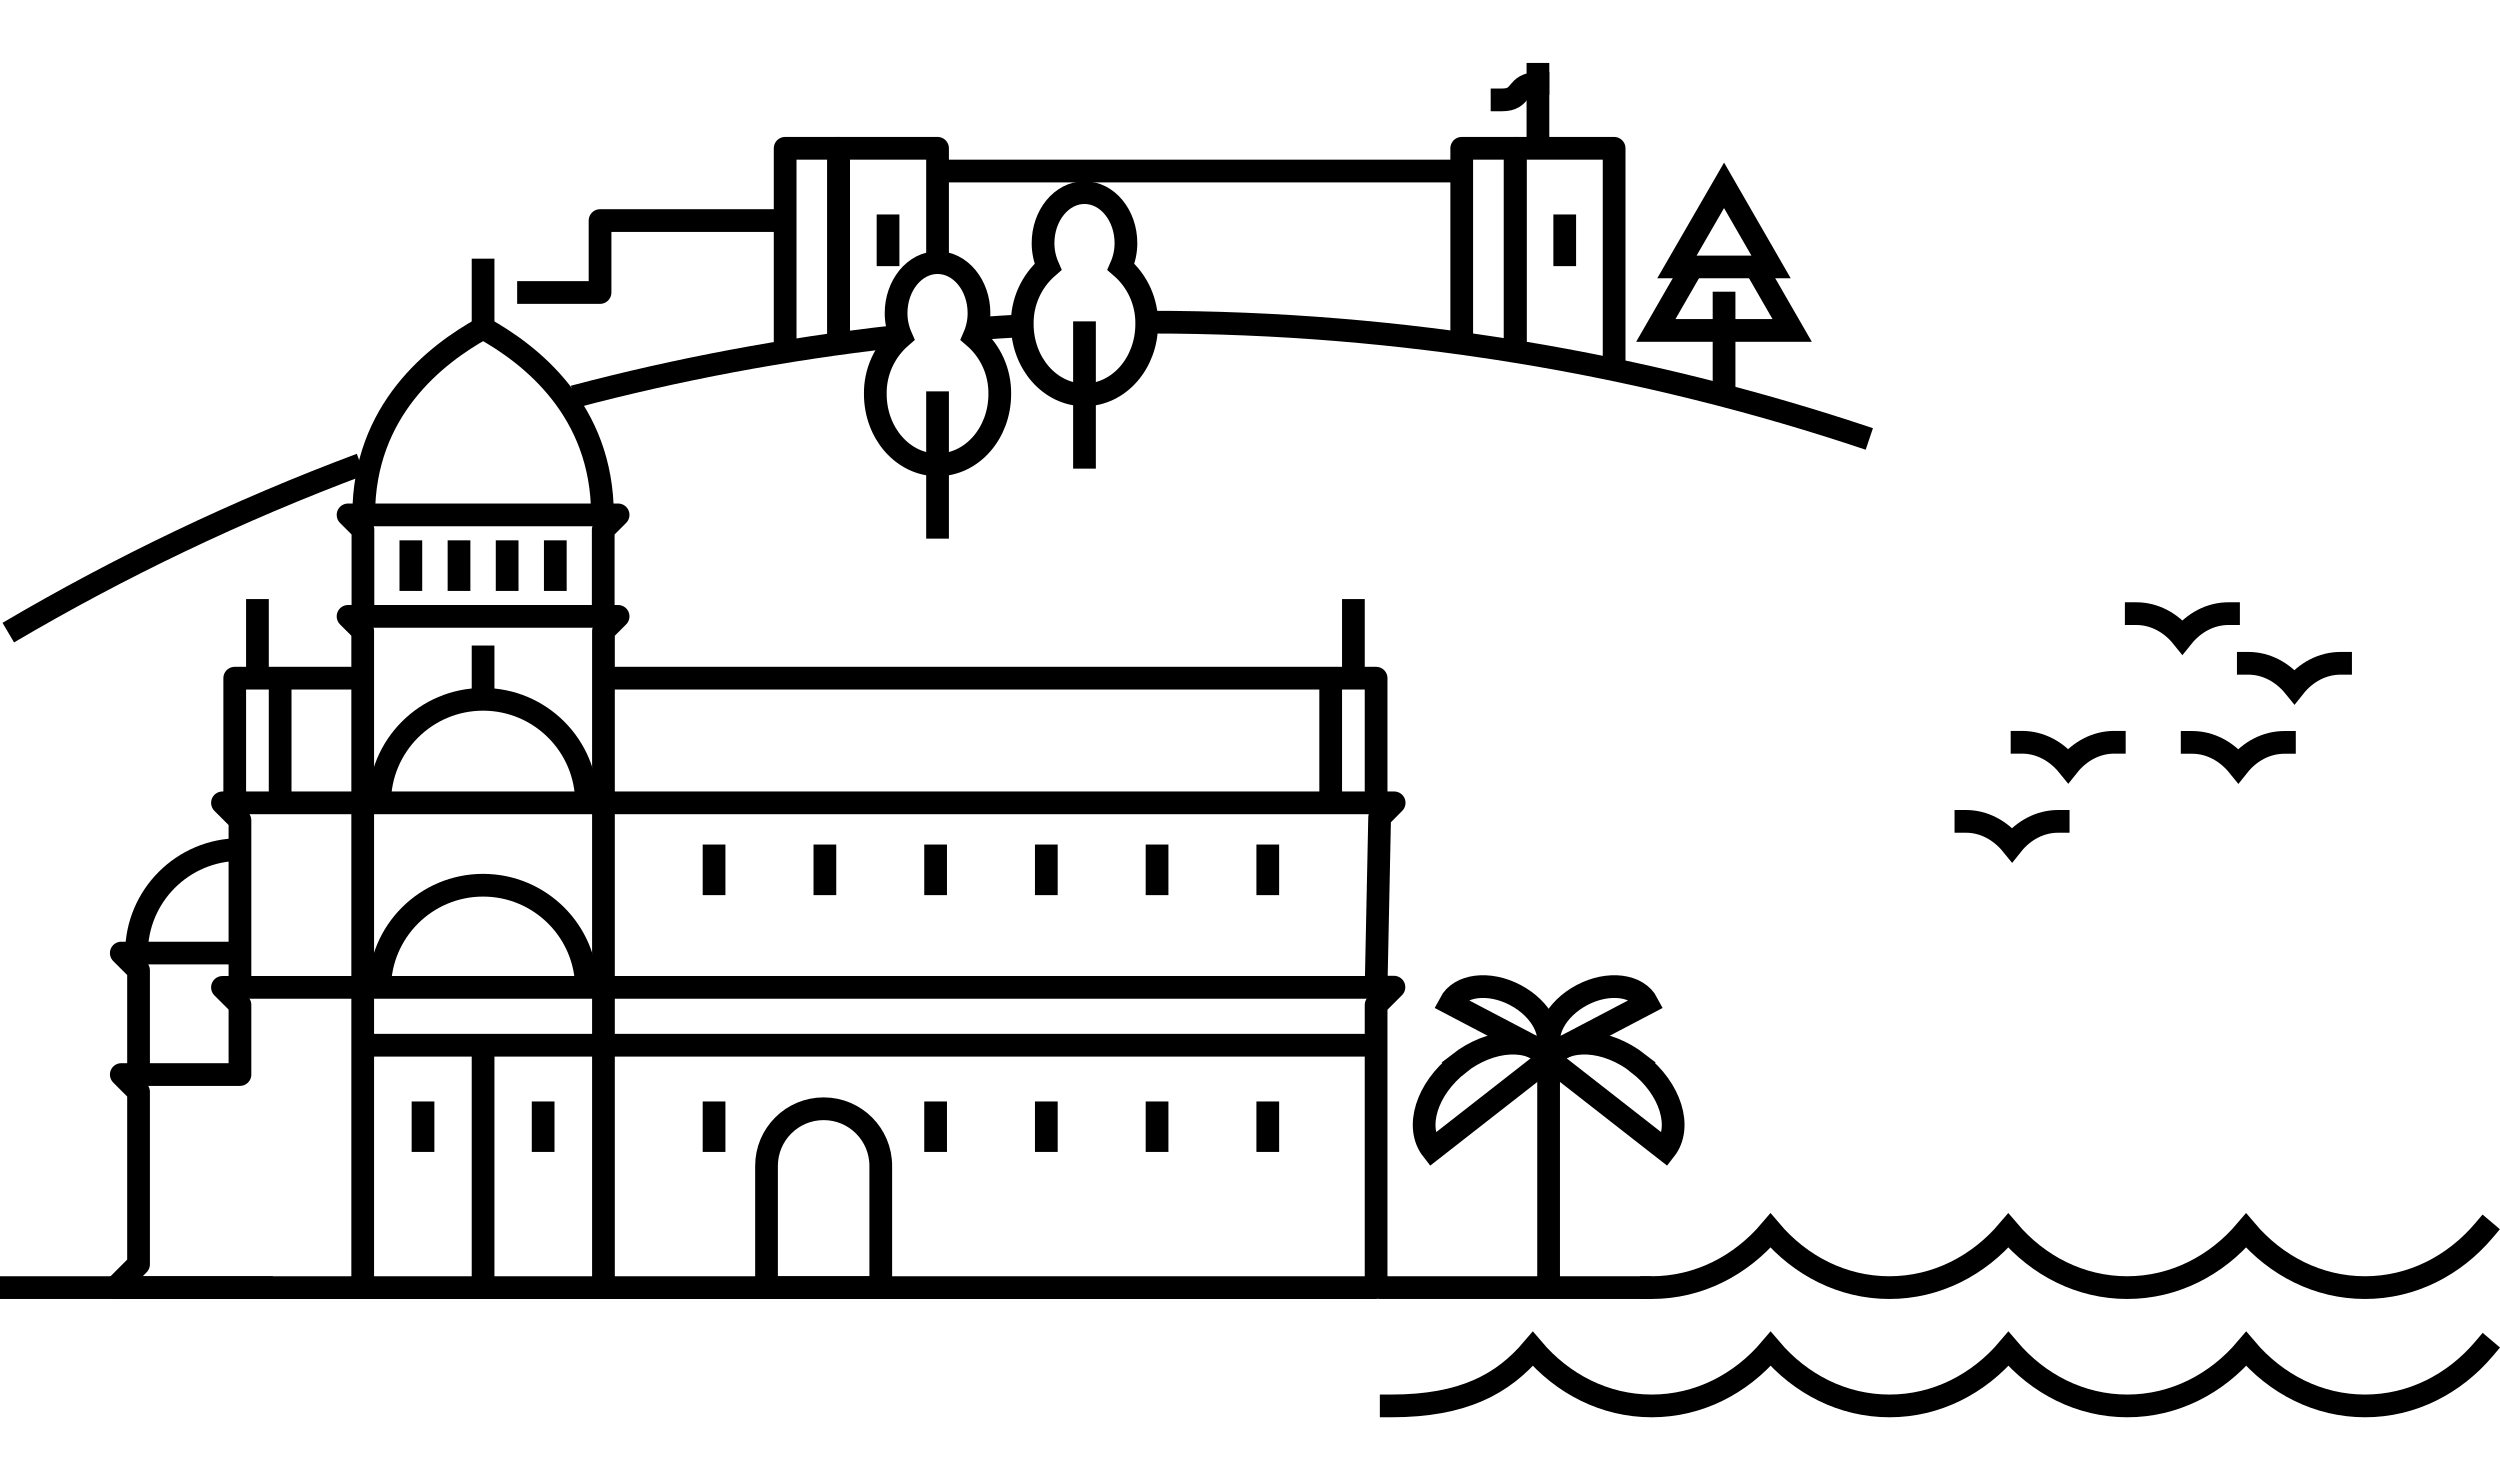
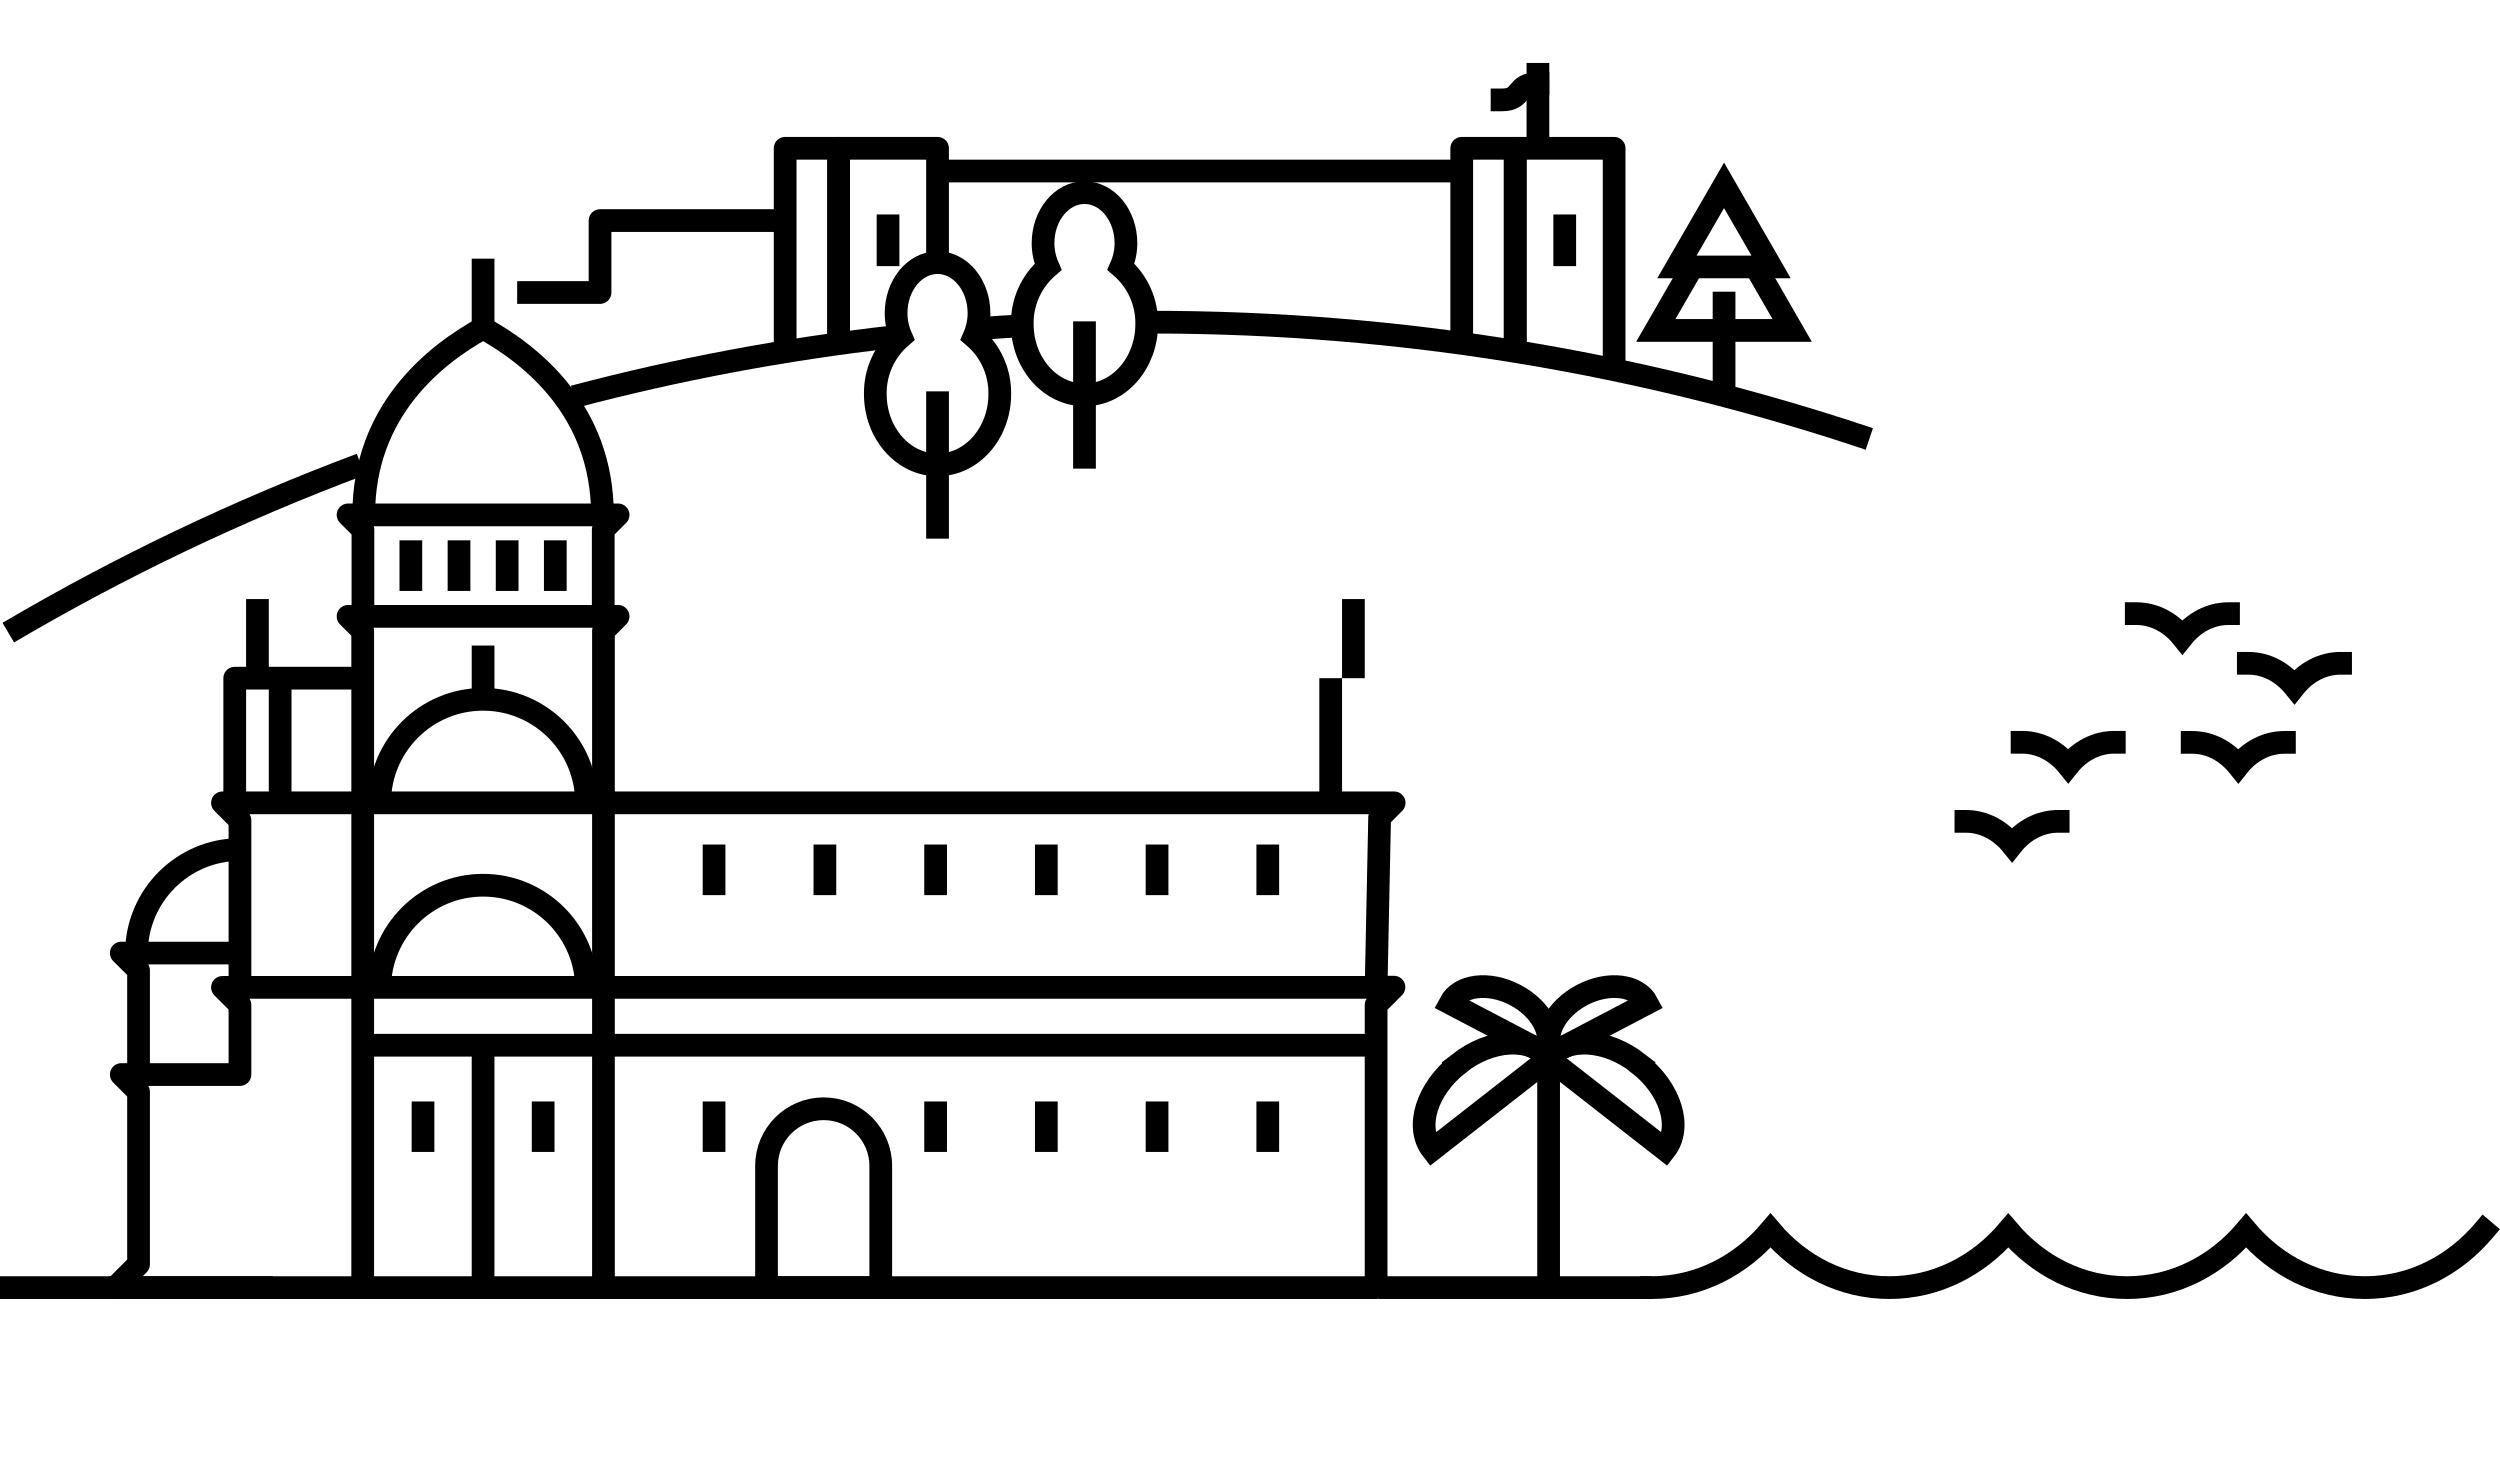
<svg xmlns="http://www.w3.org/2000/svg" width="220" height="130" viewBox="0 0 220 130" fill="none">
  <g id="Å ibenik">
-     <path id="Vector" d="M218.591 118.7C215.973 121.79 212.256 123.72 208.128 123.72C204.001 123.72 200.284 121.79 197.665 118.7C195.047 121.79 191.33 123.72 187.203 123.72C183.075 123.72 179.358 121.79 176.74 118.7C174.122 121.79 170.404 123.72 166.277 123.72C162.15 123.72 158.432 121.79 155.814 118.7C153.196 121.79 149.478 123.72 145.351 123.72C141.224 123.72 137.506 121.79 134.888 118.7C132.27 121.79 128.782 123.72 122.427 123.72" stroke="black" stroke-width="2" stroke-miterlimit="10" stroke-linecap="square" />
    <path id="Vector_2" d="M145.341 113.31C149.468 113.31 153.185 111.38 155.804 108.29C158.422 111.38 162.139 113.31 166.267 113.31C170.394 113.31 174.111 111.38 176.729 108.29C179.348 111.38 183.065 113.31 187.192 113.31C191.319 113.31 195.037 111.38 197.655 108.29C200.273 111.38 203.991 113.31 208.118 113.31C212.245 113.31 215.963 111.38 218.581 108.29" stroke="black" stroke-width="2" stroke-miterlimit="10" stroke-linecap="square" />
    <path id="Vector_3" d="M121.317 113.31H145.341" stroke="black" stroke-width="2" stroke-miterlimit="10" />
    <path id="Vector_4" d="M0 113.31H24.024" stroke="black" stroke-width="2" stroke-miterlimit="10" />
    <path id="Vector_5" d="M101.281 28.35C123.385 28.35 144.642 31.961 164.5 38.63" stroke="black" stroke-width="2" stroke-linejoin="round" />
    <path id="Vector_6" d="M196.11 54C194.51 54 193.07 54.79 192.05 56.06C191.04 54.8 189.59 54 187.99 54" stroke="black" stroke-width="2" stroke-miterlimit="10" stroke-linecap="square" />
    <path id="Vector_7" d="M205.971 58.37C204.371 58.37 202.921 59.16 201.911 60.43C200.891 59.17 199.451 58.37 197.851 58.37" stroke="black" stroke-width="2" stroke-miterlimit="10" stroke-linecap="square" />
    <path id="Vector_8" d="M201.03 65.33C199.43 65.33 197.98 66.12 196.97 67.39C195.95 66.13 194.51 65.33 192.91 65.33" stroke="black" stroke-width="2" stroke-miterlimit="10" stroke-linecap="square" />
    <path id="Vector_9" d="M186.06 65.32C184.46 65.32 183.01 66.11 182 67.38C180.98 66.12 179.54 65.32 177.94 65.32" stroke="black" stroke-width="2" stroke-miterlimit="10" stroke-linecap="square" />
    <path id="Vector_10" d="M181.12 72.28C179.52 72.28 178.07 73.07 177.06 74.34C176.04 73.08 174.6 72.28 173 72.28" stroke="black" stroke-width="2" stroke-miterlimit="10" stroke-linecap="square" />
    <path id="Vector_11" d="M86.471 28.89C87.451 28.82 88.43 28.75 89.409 28.7" stroke="black" stroke-width="2" stroke-linejoin="round" />
    <path id="Vector_12" d="M50.496 34.91C59.649 32.49 69.053 30.72 78.676 29.63" stroke="black" stroke-width="2" stroke-linejoin="round" />
    <path id="Vector_13" d="M0.729 55.67C10.563 49.88 20.926 44.92 31.748 40.87" stroke="black" stroke-width="2" stroke-linejoin="round" />
    <path id="Vector_14" d="M45.509 25.74H52.804V19.41H69.093" stroke="black" stroke-width="2" stroke-linejoin="round" />
    <path id="Vector_15" d="M69.093 31.2V13.05H73.8V30.22" stroke="black" stroke-width="2" stroke-linejoin="round" />
    <path id="Vector_16" d="M73.8 29.71V13.05H82.504V23.11" stroke="black" stroke-width="2" stroke-linejoin="round" />
    <path id="Vector_17" d="M128.632 30.22V13.05H133.339V30.65" stroke="black" stroke-width="2" stroke-linejoin="round" />
    <path id="Vector_18" d="M133.339 30.65V13.05H142.043V32.58" stroke="black" stroke-width="2" stroke-linejoin="round" />
    <path id="Vector_19" d="M82.504 15.05H128.632" stroke="black" stroke-width="2" stroke-linejoin="round" />
    <path id="Vector_20" d="M137.696 19.87V22.42" stroke="black" stroke-width="2" stroke-linecap="square" stroke-linejoin="round" />
    <path id="Vector_21" d="M78.147 19.87V22.42" stroke="black" stroke-width="2" stroke-linecap="square" stroke-linejoin="round" />
    <path id="Vector_22" d="M135.338 5.54V13.05" stroke="black" stroke-width="2" stroke-linejoin="round" />
    <path id="Vector_23" d="M132.18 8.79C134.048 8.79 133.299 7.35 135.338 7.35" stroke="black" stroke-width="2" stroke-miterlimit="10" stroke-linecap="square" />
    <path id="Vector_24" d="M95.435 40.24V29.28" stroke="black" stroke-width="2" stroke-miterlimit="10" stroke-linecap="square" />
    <path id="Vector_25" d="M98.643 23.48C98.933 22.82 99.083 22.12 99.083 21.4C99.083 18.94 97.444 16.95 95.435 16.95C93.426 16.95 91.788 18.95 91.788 21.4C91.788 22.12 91.938 22.82 92.227 23.48C90.748 24.76 89.929 26.6 89.959 28.52C89.959 31.96 92.407 34.75 95.435 34.75C98.463 34.75 100.911 31.96 100.911 28.52C100.941 26.6 100.122 24.75 98.643 23.48Z" stroke="black" stroke-width="2" stroke-miterlimit="10" stroke-linecap="square" />
    <path id="Vector_26" d="M82.504 46.4V35.44" stroke="black" stroke-width="2" stroke-miterlimit="10" stroke-linecap="square" />
    <path id="Vector_27" d="M85.712 29.64C86.001 28.98 86.151 28.28 86.151 27.56C86.151 25.1 84.513 23.11 82.504 23.11C80.495 23.11 78.856 25.11 78.856 27.56C78.856 28.28 79.006 28.98 79.296 29.64C77.817 30.92 76.998 32.76 77.028 34.68C77.028 38.12 79.476 40.91 82.504 40.91C85.532 40.91 87.98 38.12 87.98 34.68C88.01 32.76 87.191 30.91 85.712 29.64Z" stroke="black" stroke-width="2" stroke-miterlimit="10" stroke-linecap="square" />
    <path id="Vector_28" d="M151.717 33.71V26.67" stroke="black" stroke-width="2" stroke-miterlimit="10" stroke-linecap="square" />
    <path id="Vector_29" d="M148.918 23.51L145.71 29.08H157.712L154.504 23.51" stroke="black" stroke-width="2" />
    <path id="Vector_30" fill-rule="evenodd" clip-rule="evenodd" d="M151.717 16.31L147.569 23.49H155.854L151.717 16.31Z" stroke="black" stroke-width="2" />
    <path id="Vector_31" d="M42.511 28.87C38.324 31.19 32.008 36.09 32.008 45.31H30.629L31.938 46.62V54.24H30.629L31.918 55.53V113.31" stroke="black" stroke-width="2" stroke-linejoin="round" />
    <path id="Vector_32" d="M42.511 28.87C46.698 31.19 53.014 36.09 53.014 45.31H54.393L53.084 46.62V54.24H54.393L53.104 55.53V113.31" stroke="black" stroke-width="2" stroke-linejoin="round" />
    <path id="Vector_33" d="M121.407 71.94L122.686 70.65H19.577L21.116 72.19V86.89H19.577L21.116 88.43V94.56H10.673L12.192 96.08V111.26L10.143 113.31H121.097V88.44L122.666 86.87H121.097L121.407 71.94Z" stroke="black" stroke-width="2" stroke-linejoin="round" />
    <path id="Vector_34" d="M21.116 83.87H10.673L12.192 85.39V94.56" stroke="black" stroke-width="2" stroke-linejoin="round" />
    <path id="Vector_35" d="M31.928 59.68H20.656V70.54" stroke="black" stroke-width="2" stroke-linejoin="round" />
    <path id="Vector_36" d="M21.116 86.89H121.098" stroke="black" stroke-width="2" stroke-linejoin="round" />
    <path id="Vector_37" d="M32.008 45.31H53.014" stroke="black" stroke-width="2" stroke-linejoin="round" />
    <path id="Vector_38" d="M31.938 54.24H53.084" stroke="black" stroke-width="2" stroke-linejoin="round" />
    <path id="Vector_39" d="M31.928 91.98H121.097" stroke="black" stroke-width="2" stroke-linejoin="round" />
    <path id="Vector_40" d="M42.511 113.31V91.98" stroke="black" stroke-width="2" stroke-linejoin="round" />
    <path id="Vector_41" d="M37.225 101.37V96.93" stroke="black" stroke-width="2" stroke-linejoin="round" />
    <path id="Vector_42" d="M47.797 101.37V96.93" stroke="black" stroke-width="2" stroke-linejoin="round" />
    <path id="Vector_43" d="M36.155 47.55V52" stroke="black" stroke-width="2" stroke-linejoin="round" />
    <path id="Vector_44" d="M62.837 74.32V78.77" stroke="black" stroke-width="2" stroke-linejoin="round" />
    <path id="Vector_45" d="M72.59 74.32V78.77" stroke="black" stroke-width="2" stroke-linejoin="round" />
    <path id="Vector_46" d="M82.334 74.32V78.77" stroke="black" stroke-width="2" stroke-linejoin="round" />
    <path id="Vector_47" d="M92.077 74.32V78.77" stroke="black" stroke-width="2" stroke-linejoin="round" />
    <path id="Vector_48" d="M101.821 74.32V78.77" stroke="black" stroke-width="2" stroke-linejoin="round" />
    <path id="Vector_49" d="M111.564 74.32V78.77" stroke="black" stroke-width="2" stroke-linejoin="round" />
    <path id="Vector_50" d="M82.334 96.93V101.37" stroke="black" stroke-width="2" stroke-linejoin="round" />
    <path id="Vector_51" d="M92.077 96.93V101.37" stroke="black" stroke-width="2" stroke-linejoin="round" />
    <path id="Vector_52" d="M101.821 96.93V101.37" stroke="black" stroke-width="2" stroke-linejoin="round" />
    <path id="Vector_53" d="M111.564 96.93V101.37" stroke="black" stroke-width="2" stroke-linejoin="round" />
    <path id="Vector_54" d="M62.837 96.93V101.37" stroke="black" stroke-width="2" stroke-linejoin="round" />
    <path id="Vector_55" d="M40.393 47.55V52" stroke="black" stroke-width="2" stroke-linejoin="round" />
    <path id="Vector_56" d="M44.629 47.55V52" stroke="black" stroke-width="2" stroke-linejoin="round" />
    <path id="Vector_57" d="M48.867 47.55V52" stroke="black" stroke-width="2" stroke-linejoin="round" />
    <path id="Vector_58" d="M33.407 70.65C33.407 65.62 37.484 61.54 42.511 61.54C47.538 61.54 51.615 65.62 51.615 70.65" stroke="black" stroke-width="2" stroke-linejoin="round" />
    <path id="Vector_59" d="M33.407 87.01C33.407 81.98 37.484 77.9 42.511 77.9C47.538 77.9 51.615 81.98 51.615 87.01" stroke="black" stroke-width="2" stroke-linejoin="round" />
    <path id="Vector_60" d="M12.012 83.87C12.012 78.84 16.089 74.76 21.116 74.76" stroke="black" stroke-width="2" stroke-linejoin="round" />
    <path id="Vector_61" d="M24.653 59.68V70.65" stroke="black" stroke-width="2" stroke-linejoin="round" />
    <path id="Vector_62" d="M117.1 59.68V70.65" stroke="black" stroke-width="2" stroke-linejoin="round" />
-     <path id="Vector_63" d="M53.094 59.68H121.097V70.65" stroke="black" stroke-width="2" stroke-linejoin="round" />
    <path id="Vector_64" d="M72.481 97.57C75.259 97.57 77.507 99.82 77.507 102.6V113.31H67.454V102.6C67.454 99.82 69.703 97.57 72.481 97.57Z" stroke="black" stroke-width="2" stroke-linejoin="round" />
    <path id="Vector_65" d="M119.099 52.72V59.68" stroke="black" stroke-width="2" stroke-linejoin="round" />
    <path id="Vector_66" d="M22.655 52.72V59.68" stroke="black" stroke-width="2" stroke-linejoin="round" />
    <path id="Vector_67" d="M42.511 56.81V61.55" stroke="black" stroke-width="2" stroke-linejoin="round" />
    <path id="Vector_68" d="M42.511 22.76V28.87" stroke="black" stroke-width="2" stroke-linejoin="round" />
    <path id="Vector_69" d="M136.277 93.2V113.31" stroke="black" stroke-width="2" stroke-miterlimit="10" />
    <path id="Vector_70" d="M139.225 87.56C141.543 86.34 144.112 86.66 144.961 88.28L136.557 92.69C135.707 91.07 136.907 88.78 139.225 87.56Z" stroke="black" stroke-width="2" stroke-miterlimit="10" stroke-linecap="square" />
    <path id="Vector_71" d="M144.191 93.59C141.363 91.38 137.816 91.18 136.277 93.16L146.53 101.17C148.069 99.2 147.02 95.81 144.181 93.6L144.191 93.59Z" stroke="black" stroke-width="2" stroke-miterlimit="10" stroke-linecap="square" />
    <path id="Vector_72" d="M133.339 87.56C131.021 86.34 128.452 86.66 127.603 88.28L136.007 92.69C136.857 91.07 135.658 88.78 133.339 87.56Z" stroke="black" stroke-width="2" stroke-miterlimit="10" stroke-linecap="square" />
    <path id="Vector_73" d="M128.372 93.59C131.201 91.38 134.748 91.18 136.287 93.16L126.034 101.17C124.495 99.2 125.544 95.81 128.382 93.6L128.372 93.59Z" stroke="black" stroke-width="2" stroke-miterlimit="10" stroke-linecap="square" />
  </g>
</svg>